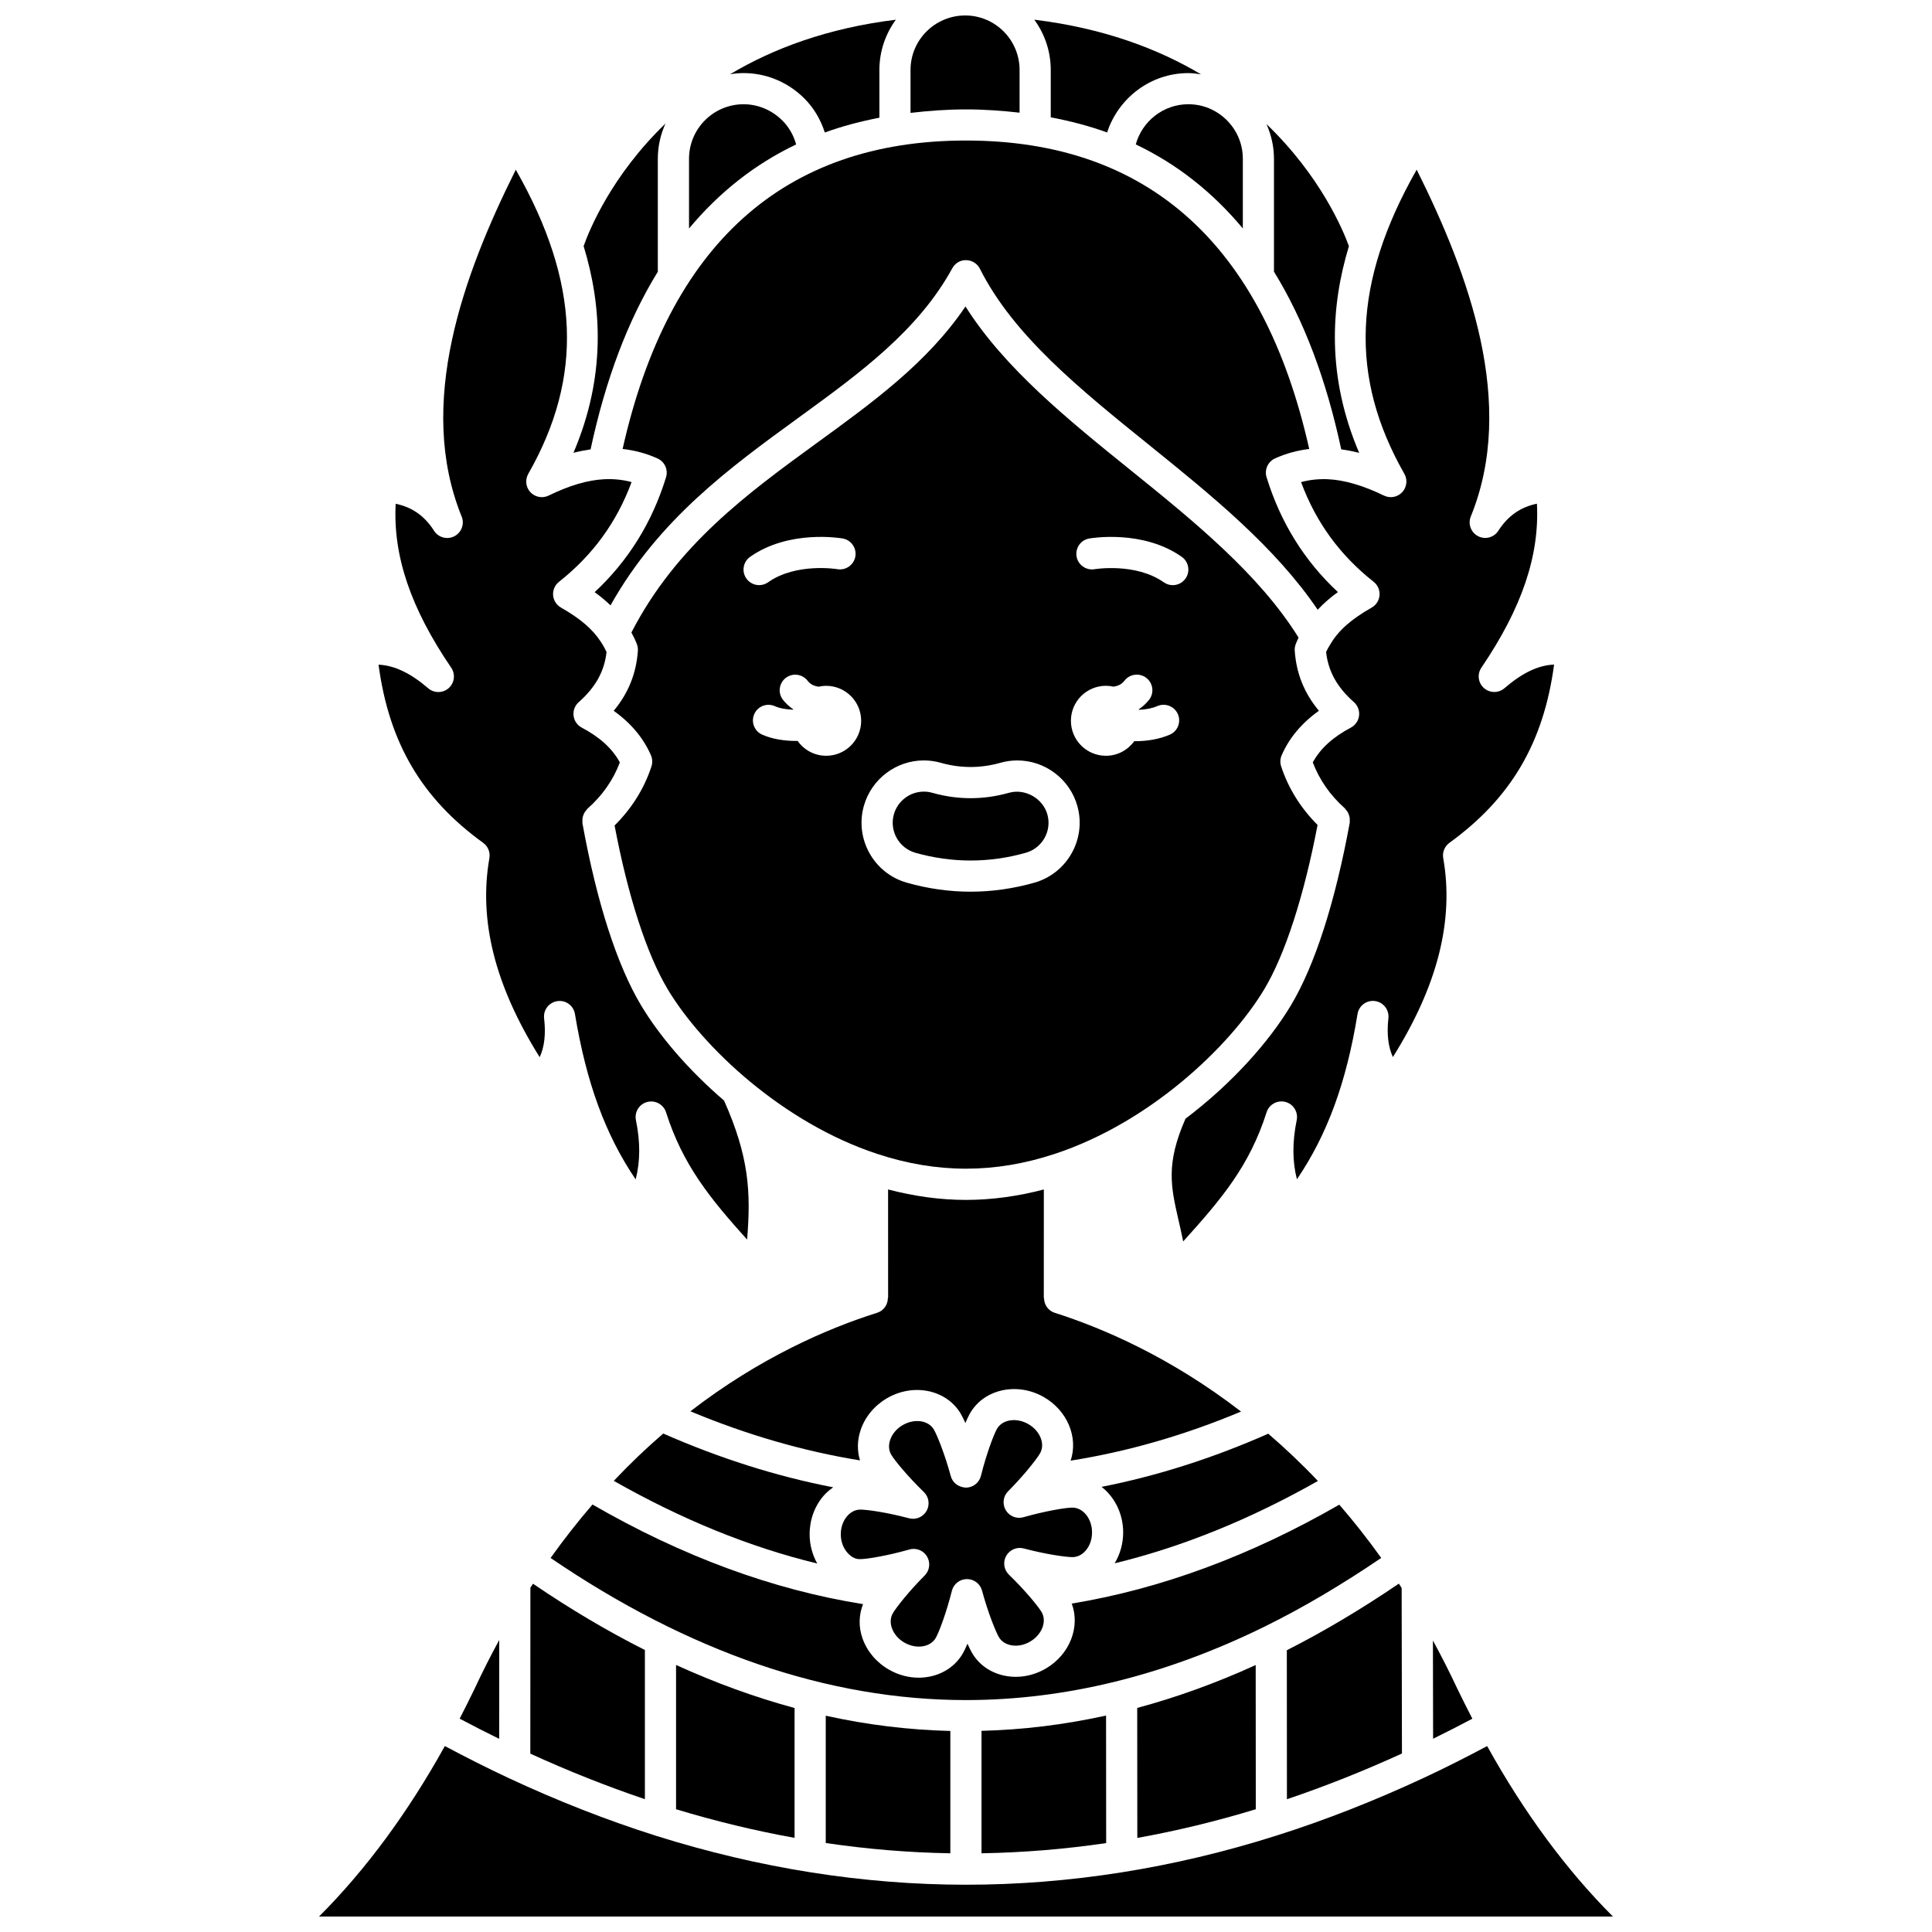
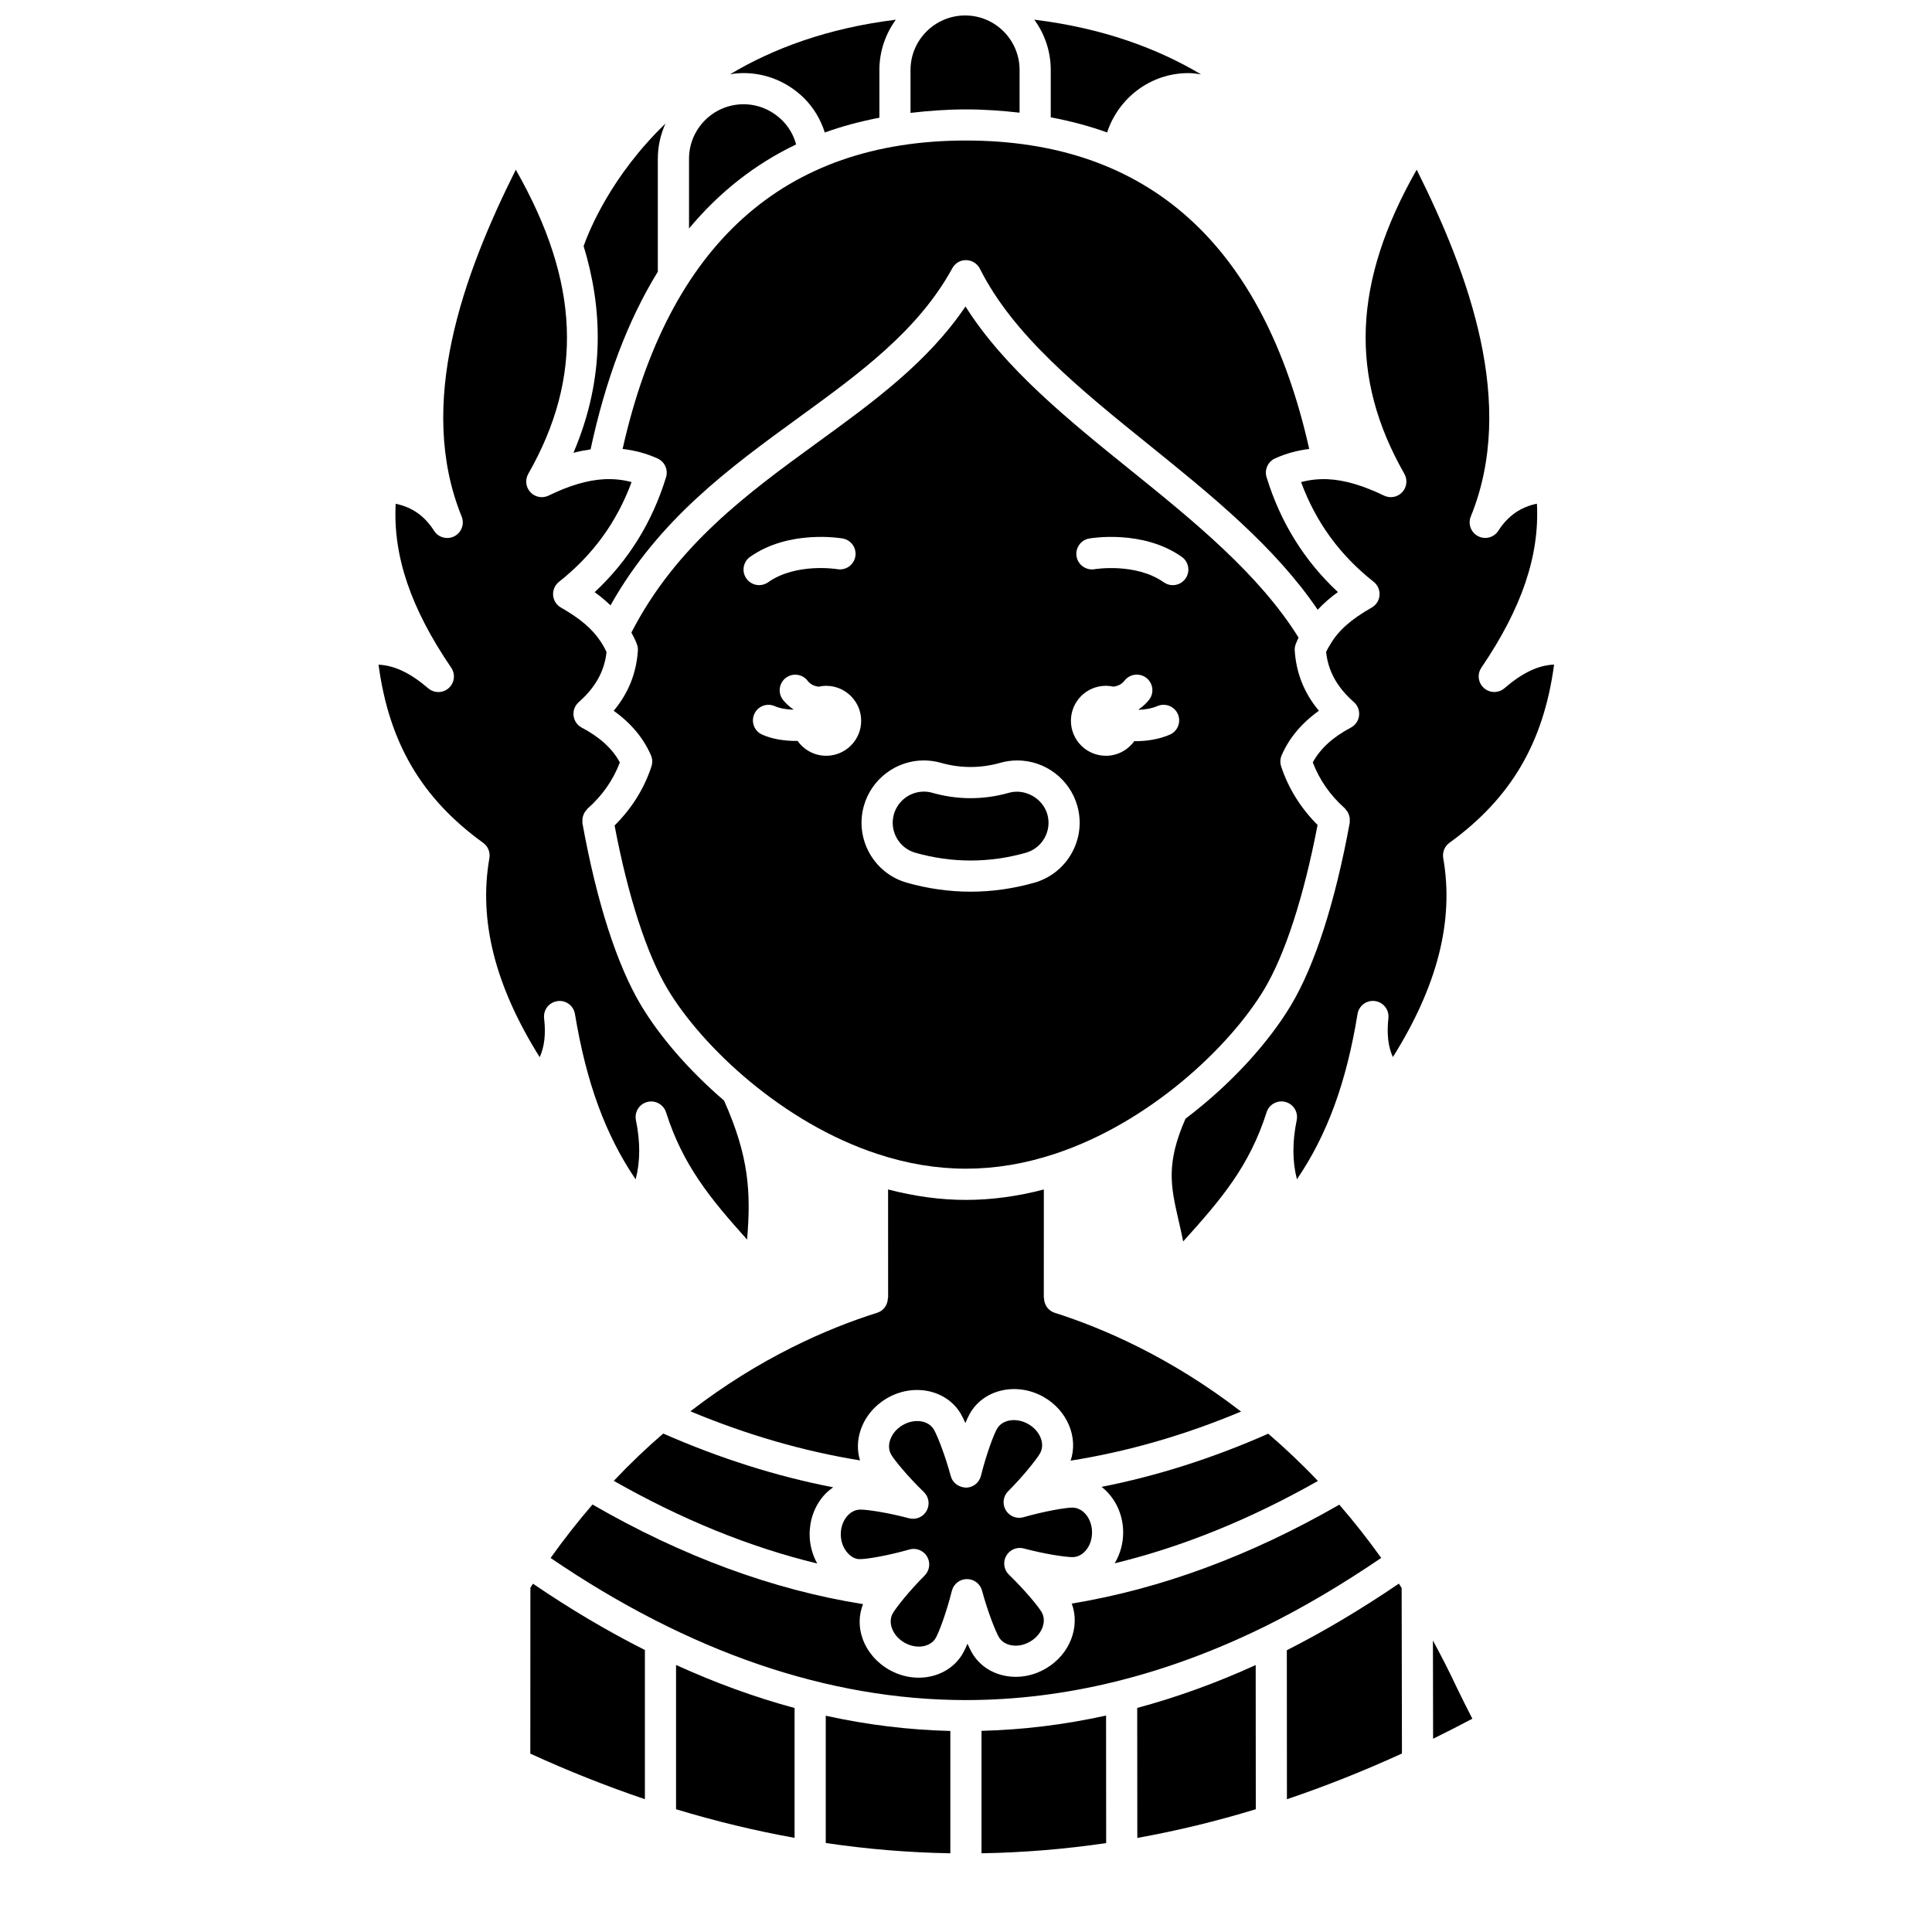
<svg xmlns="http://www.w3.org/2000/svg" width="800px" height="800px" version="1.1" viewBox="144 144 512 512">
  <defs>
    <clipPath id="b">
      <path d="m385 148.09h30v25.906h-30z" />
    </clipPath>
    <clipPath id="a">
      <path d="m228 606h344v45.902h-344z" />
    </clipPath>
  </defs>
  <path d="m386.58 369.99c9.672 2.742 19.586 2.742 29.277 0 4.379-1.242 6.941-5.805 5.703-10.172-1.207-4.285-5.953-6.93-10.195-5.715-6.734 1.902-13.574 1.898-20.266 0.004-0.746-0.215-1.504-0.32-2.266-0.32-3.68 0-6.945 2.473-7.945 6.012-1.242 4.375 1.312 8.949 5.691 10.191z" />
  <path d="m284.56 564.75-0.02 43.98c10.039 4.598 20.215 8.637 30.363 12.07v-39.531c-9.91-4.992-19.801-10.852-29.652-17.566-0.223 0.352-0.465 0.695-0.691 1.047z" />
  <path d="m354.57 631.05v-34.41c-10.473-2.828-20.949-6.644-31.41-11.402v38.23c10.449 3.168 20.934 5.695 31.41 7.582z" />
  <path d="m301.59 300.93c1.574 1.129 2.949 2.297 4.203 3.496 12.762-22.758 31.598-36.477 49.863-49.758 16.258-11.824 31.621-22.992 40.715-39.578 0.734-1.348 2.152-2.207 3.695-2.144 1.535 0.027 2.926 0.902 3.617 2.273 8.895 17.707 26.504 31.918 45.16 46.965 16.328 13.18 33.102 26.797 44.355 43.402 1.699-1.812 3.547-3.379 5.359-4.676-8.883-8.27-15.234-18.488-18.906-30.449-0.605-1.984 0.352-4.113 2.242-4.973 2.918-1.324 5.953-2.125 9.062-2.508-12.164-54.188-42.707-81.738-90.961-81.738-48.27 0-78.828 27.547-90.996 81.734 3.211 0.375 6.316 1.184 9.27 2.531 1.891 0.859 2.844 2.984 2.238 4.973-3.672 11.957-10.027 22.176-18.918 30.449z" />
  <path d="m306.87 362.76c3.547 18.738 8.52 34.125 14.094 43.434 9.129 15.215 30.402 35.352 55.551 43.613 15.789 5.211 31.18 5.207 46.957 0 25.152-8.266 46.426-28.406 55.555-43.617 5.543-9.254 10.531-24.691 14.141-43.566-4.418-4.434-7.707-9.617-9.652-15.527-0.312-0.957-0.266-2.004 0.133-2.93 1.984-4.582 5.297-8.539 9.875-11.805-3.891-4.668-5.996-9.918-6.406-15.914-0.043-0.594 0.051-1.191 0.262-1.746 0.23-0.609 0.492-1.172 0.754-1.73-10.457-16.812-27.711-30.816-44.48-44.348-16.457-13.281-33.418-26.969-43.789-43.406-10.016 14.812-24.312 25.211-39.348 36.141-18.363 13.352-37.312 27.18-49.188 50.262 0.551 1.004 1.043 2.019 1.445 3.066 0.219 0.562 0.309 1.164 0.27 1.766-0.414 6-2.516 11.246-6.406 15.914 4.574 3.266 7.887 7.223 9.875 11.805 0.402 0.926 0.445 1.965 0.133 2.922-1.945 5.965-5.277 11.195-9.773 15.668zm125.78-76.051c0.578-0.102 14.219-2.402 24.527 4.859 1.863 1.312 2.312 3.891 0.996 5.754-0.801 1.141-2.082 1.75-3.379 1.75-0.82 0-1.648-0.242-2.375-0.754-7.465-5.254-18.234-3.492-18.348-3.473-2.203 0.379-4.379-1.117-4.769-3.363-0.387-2.246 1.105-4.383 3.348-4.773zm4.422 39.031c0.691 0 1.355 0.086 2 0.227 1.098-0.148 2.129-0.551 2.918-1.57 1.391-1.809 3.981-2.148 5.789-0.758 1.809 1.387 2.152 3.981 0.758 5.789-0.793 1.027-1.734 1.836-2.742 2.543 0.016 0.047 0.027 0.09 0.043 0.137 1.664-0.074 3.379-0.352 4.898-1 2.082-0.891 4.519 0.074 5.422 2.172 0.898 2.098-0.074 4.523-2.168 5.422-2.875 1.23-6.094 1.719-9.133 1.719-0.086 0-0.168-0.012-0.262-0.012-1.684 2.34-4.414 3.879-7.519 3.879-5.121 0-9.273-4.152-9.273-9.273s4.148-9.273 9.27-9.273zm-64.133 31.801c2-7.078 8.531-12.02 15.887-12.02 1.531 0 3.055 0.215 4.527 0.637 5.211 1.473 10.496 1.477 15.75-0.008 1.457-0.414 2.969-0.625 4.492-0.625 7.375 0 13.91 4.949 15.902 12.043 2.477 8.734-2.637 17.875-11.398 20.359-5.574 1.578-11.254 2.379-16.887 2.379-5.637 0-11.32-0.801-16.891-2.383-8.754-2.477-13.863-11.621-11.383-20.383zm-9.996-13.254c-3.137 0-5.898-1.57-7.574-3.949-0.125 0-0.238 0.02-0.363 0.02-3.117 0-6.344-0.48-9.027-1.676-2.082-0.93-3.016-3.367-2.086-5.453 0.93-2.086 3.356-3.016 5.453-2.086 1.355 0.605 3.102 0.871 4.848 0.934 0.012-0.031 0.02-0.066 0.031-0.098-1.012-0.707-1.953-1.512-2.746-2.539-1.391-1.809-1.047-4.402 0.758-5.789 1.812-1.387 4.398-1.043 5.789 0.758 0.785 1.02 1.82 1.422 2.918 1.57 0.645-0.141 1.309-0.227 2-0.227 5.121 0 9.273 4.152 9.273 9.273 0 5.113-4.152 9.262-9.273 9.262zm-20.148-52.723c10.301-7.258 23.953-4.957 24.527-4.859 2.246 0.395 3.746 2.535 3.348 4.781-0.395 2.242-2.535 3.731-4.769 3.352-0.105-0.016-10.887-1.785-18.348 3.473-0.723 0.512-1.551 0.754-2.375 0.754-1.297 0-2.578-0.605-3.379-1.75-1.316-1.863-0.871-4.438 0.996-5.75z" />
  <path d="m530.3 591.72c-2.109-4.516-4.305-8.824-6.559-12.961l0.047 26.023c3.488-1.711 6.953-3.477 10.398-5.309-1.352-2.617-2.652-5.219-3.852-7.695v-0.004c-0.012-0.023-0.027-0.035-0.035-0.055z" />
  <path d="m510.04 556.87c-3.625-5.066-7.34-9.762-11.113-14.121-23.496 13.535-47.297 22.328-70.902 26.215 2.277 6.098-0.453 13.43-6.801 17.172-3.32 1.961-7.137 2.668-10.75 1.988-3.824-0.715-6.969-2.859-8.852-6.051-0.371-0.633-0.789-1.473-1.234-2.477-0.422 1.008-0.82 1.859-1.18 2.492-2.375 4.203-6.906 6.516-11.742 6.516-2.606 0-5.293-0.668-7.785-2.078-3.356-1.895-5.875-4.848-7.102-8.32-1.09-3.09-0.988-6.246 0.137-9.094-23.84-3.793-47.906-12.645-71.699-26.398-3.902 4.531-7.613 9.266-11.105 14.164 36.613 24.953 73.605 37.645 110.01 37.66 0.02 0 0.043-0.012 0.062-0.012s0.043 0.012 0.062 0.012c26.207-0.008 52.793-6.543 79.012-19.434 10.164-4.992 20.57-11.16 30.98-18.234z" />
  <path d="m395.85 635.14v-32.418c-10.977-0.273-21.992-1.598-33.016-4.039v33.734c11.051 1.633 22.066 2.539 33.016 2.723z" />
  <path d="m515.6 274.44c-1.238 1.324-3.184 1.688-4.809 0.902-5.66-2.727-10.535-4.144-14.91-4.344-2.394-0.102-4.781 0.137-7.082 0.766 3.941 10.656 10.262 19.328 19.238 26.426 1.078 0.852 1.66 2.184 1.555 3.551-0.102 1.367-0.883 2.598-2.078 3.273-5.508 3.125-8.902 6.156-11.012 9.82-0.441 0.68-0.777 1.297-1.074 1.961 0.57 5.117 2.926 9.355 7.371 13.277 1.016 0.895 1.527 2.238 1.367 3.582-0.16 1.348-0.969 2.527-2.168 3.164-4.793 2.535-8.113 5.562-10.098 9.227 1.805 4.695 4.586 8.684 8.484 12.16 0.125 0.105 0.176 0.258 0.281 0.375 0.191 0.215 0.359 0.426 0.504 0.672 0.133 0.234 0.227 0.465 0.312 0.719 0.082 0.242 0.152 0.48 0.191 0.738 0.043 0.289 0.039 0.57 0.016 0.863-0.012 0.152 0.039 0.301 0.008 0.453-3.863 21.086-9.254 37.824-15.59 48.402-5.801 9.672-15.578 20.684-27.938 30.043-5.223 11.898-3.906 17.906-1.867 26.809 0.414 1.781 0.844 3.668 1.254 5.711 10.16-11.238 17.582-20.02 22.105-34.227 0.664-2.094 2.856-3.289 4.981-2.742 2.121 0.555 3.438 2.672 3 4.82-1.18 5.769-1.168 10.949 0.059 15.684 8.062-11.867 13.102-25.691 16.059-43.809 0.363-2.207 2.402-3.727 4.637-3.426 2.223 0.305 3.789 2.324 3.543 4.551-0.457 4.125-0.074 7.531 1.188 10.293 11.867-18.926 16.234-36.219 13.344-52.727-0.27-1.551 0.367-3.129 1.645-4.055 16.281-11.801 24.949-26.484 27.734-47.23-4.219 0.168-8.418 2.188-13.164 6.266-1.574 1.352-3.898 1.32-5.438-0.055-1.543-1.379-1.828-3.688-0.664-5.398 10.707-15.77 15.441-29.695 14.715-43.453-4.387 0.91-7.691 3.242-10.227 7.176-1.148 1.793-3.481 2.418-5.375 1.43-1.891-0.984-2.727-3.246-1.918-5.219 12.125-29.781-0.414-64.012-14.344-91.906-16.949 29.832-17.898 54.93-3.269 80.602 0.898 1.582 0.664 3.551-0.566 4.875z" />
  <path d="m371.91 531.02c-0.777-2.531-0.75-5.281 0.145-7.981 1.156-3.492 3.621-6.496 6.945-8.457 7.031-4.141 15.832-2.328 19.602 4.062 0.371 0.633 0.789 1.473 1.234 2.477 0.422-1.004 0.82-1.859 1.18-2.492 3.656-6.465 12.414-8.445 19.523-4.441 6.367 3.598 9.258 10.793 7.188 16.898 15.074-2.379 30.203-6.738 45.168-13.008-18.719-14.426-36.68-22.137-49.395-26.176-1.758-0.559-2.82-2.188-2.82-3.938l-0.062-0.004 0.012-28.738c-6.922 1.812-13.84 2.766-20.629 2.766-6.797 0-13.719-0.957-20.648-2.773l0.008 28.742h-0.062c-0.004 1.75-1.07 3.383-2.828 3.934-13.371 4.215-31.18 11.98-49.504 26.117 14.914 6.231 29.977 10.586 44.945 13.012z" />
  <path d="m404.11 635.14c10.98-0.184 22.008-1.082 33.035-2.703l-0.027-33.797c-11.02 2.422-22.035 3.777-33.008 4.051z" />
  <path d="m445.4 631.07c10.5-1.891 20.977-4.422 31.398-7.606l-0.027-38.211c-10.426 4.746-20.902 8.543-31.398 11.363z" />
  <path d="m354.98 182.28c-0.648-2.406-1.902-4.621-3.699-6.391-2.785-2.75-6.422-4.262-10.234-4.262-7.969 0-14.449 6.481-14.449 14.449v18.477c7.996-9.586 17.434-17.055 28.383-22.273z" />
  <path d="m357.08 170.01c2.586 2.551 4.406 5.691 5.504 9.102 4.582-1.668 9.43-2.934 14.465-3.922v-12.648c0-4.981 1.629-9.574 4.359-13.32-18.156 2.234-32.566 7.668-43.914 14.449 1.16-0.184 2.34-0.305 3.551-0.305 6.004 0.004 11.695 2.359 16.035 6.644z" />
  <path d="m300.51 263.09c3.969-18.527 9.906-34.246 17.82-47.082v-29.93c0-3.332 0.738-6.484 2.031-9.34-14.344 13.824-20.223 28.305-21.695 32.477 4.875 15.969 5.949 34.527-2.695 54.785 1.547-0.41 3.055-0.691 4.539-0.91z" />
  <g clip-path="url(#b)">
    <path d="m414.2 173.86v-11.312c0-7.969-6.461-14.449-14.41-14.449-8.004 0-14.492 6.481-14.492 14.449v11.371c4.734-0.555 9.594-0.926 14.699-0.926 4.926 0 9.617 0.352 14.203 0.867z" />
  </g>
  <path d="m422.46 175.09c5.207 0.996 10.211 2.297 14.938 4.016 2.981-9.133 11.527-15.734 21.516-15.734 1.145 0 2.258 0.164 3.367 0.332-11.438-6.809-25.941-12.258-44.18-14.488 2.731 3.75 4.359 8.348 4.359 13.332z" />
  <g clip-path="url(#a)">
-     <path d="m538.11 606.73c-5.519 2.934-11.102 5.769-16.676 8.367-0.043 0.02-0.086 0.039-0.129 0.059-0.016 0.008-0.031 0.012-0.047 0.02-13.062 6.086-26.211 11.238-39.094 15.309-27.188 8.621-54.832 12.988-82.164 12.988-27.184 0-54.84-4.371-82.203-12.988-13.074-4.144-26.242-9.309-39.148-15.352-5.539-2.586-11.16-5.434-16.758-8.41-9.805 17.66-20.977 32.809-33.34 45.176h342.89c-12.352-12.359-23.523-27.504-33.328-45.168z" />
-   </g>
+     </g>
  <path d="m493.26 536.47c-4.359-4.598-8.77-8.746-13.164-12.527-14.594 6.453-29.383 11.184-44.168 14.086 3.41 2.664 5.676 6.996 5.723 11.938 0.027 3-0.777 5.875-2.254 8.324 17.941-4.348 35.977-11.684 53.863-21.82z" />
  <path d="m257.48 326.4c-4.688-4.019-8.949-6.066-13.164-6.254 2.789 20.762 11.453 35.445 27.73 47.215 1.285 0.93 1.918 2.5 1.648 4.059-2.887 16.496 1.473 33.797 13.328 52.742 1.273-2.758 1.652-6.164 1.172-10.289-0.262-2.227 1.305-4.254 3.527-4.566 2.227-0.336 4.281 1.207 4.648 3.414 3.004 18.141 8.047 31.973 16.086 43.828 1.238-4.731 1.254-9.918 0.074-15.695-0.438-2.152 0.879-4.269 3-4.82 2.129-0.551 4.312 0.648 4.981 2.742 4.457 13.996 11.66 22.797 21.48 33.723 1.047-12.641 0.484-22.043-6.106-36.836-9.543-8.188-17.152-17.164-21.984-25.223-6.375-10.641-11.754-27.34-15.551-48.289-0.027-0.168 0.02-0.32 0.012-0.488-0.016-0.277-0.02-0.539 0.016-0.816 0.039-0.27 0.105-0.516 0.199-0.77 0.082-0.242 0.176-0.477 0.309-0.703 0.145-0.246 0.316-0.461 0.508-0.676 0.105-0.121 0.16-0.27 0.285-0.375 3.965-3.512 6.789-7.539 8.59-12.27-1.98-3.668-5.301-6.695-10.098-9.23-1.199-0.637-2.008-1.816-2.168-3.164s0.352-2.684 1.367-3.582c4.441-3.922 6.801-8.156 7.371-13.27-0.422-0.93-0.93-1.84-1.547-2.773-2.188-3.344-5.434-6.113-10.535-9.02-1.191-0.68-1.973-1.906-2.078-3.273-0.102-1.367 0.48-2.699 1.555-3.551 8.977-7.102 15.297-15.773 19.242-26.43-2.324-0.637-4.707-0.879-7.281-0.758-4.394 0.234-9.211 1.652-14.695 4.332-1.625 0.793-3.574 0.441-4.828-0.883-1.238-1.32-1.469-3.293-0.578-4.867 14.641-25.688 13.684-50.789-3.305-80.609-13.918 27.871-26.449 62.094-14.344 91.918 0.801 1.977-0.039 4.238-1.934 5.223-1.906 0.977-4.231 0.344-5.379-1.453-2.496-3.926-5.785-6.254-10.172-7.16-0.734 13.805 3.996 27.727 14.715 43.441 1.164 1.715 0.887 4.019-0.656 5.406-1.543 1.379-3.871 1.398-5.441 0.051z" />
-   <path d="m269.67 591.74c-0.004 0.008-0.004 0.02-0.008 0.027-1.199 2.473-2.496 5.074-3.848 7.695 3.496 1.859 6.984 3.637 10.477 5.348l0.012-26.199c-2.305 4.227-4.516 8.602-6.613 13.105-0.008 0.008-0.016 0.016-0.02 0.023z" />
-   <path d="m444.99 182.27c10.941 5.215 20.379 12.684 28.371 22.266v-18.461c0-3.852-1.504-7.477-4.234-10.211-2.742-2.738-6.367-4.242-10.215-4.242-6.586 0-12.23 4.492-13.922 10.648z" />
  <path d="m515.53 608.7-0.078-43.863c-0.246-0.383-0.492-0.781-0.738-1.156-9.949 6.762-19.906 12.688-29.691 17.648l0.027 39.484c10.086-3.406 20.297-7.457 30.48-12.113z" />
  <path d="m415.32 554.36c5.668 1.508 11.086 2.293 12.883 2.293h0.059c1.285-0.012 2.516-0.633 3.473-1.75 1.094-1.281 1.684-3.004 1.668-4.859-0.031-3.602-2.375-6.512-5.231-6.512h-0.039c-1.734 0.016-7.18 0.914-12.91 2.547-1.809 0.523-3.727-0.258-4.691-1.875-0.953-1.617-0.699-3.68 0.633-5.008 1.805-1.809 3.449-3.633 4.82-5.254 0.074-0.102 0.156-0.195 0.242-0.289 1.695-2.023 2.941-3.699 3.406-4.523 1.406-2.492-0.008-5.977-3.164-7.758-3.152-1.781-6.867-1.188-8.27 1.309-0.859 1.52-2.812 6.688-4.238 12.434-0.453 1.82-2.086 3.109-3.969 3.129-1.941-0.117-3.535-1.238-4.023-3.051-1.555-5.734-3.606-10.859-4.488-12.352-1.457-2.473-5.18-2.984-8.297-1.148-1.598 0.945-2.766 2.34-3.293 3.938-0.461 1.395-0.359 2.773 0.293 3.875 0.879 1.496 4.371 5.762 8.645 9.895 1.352 1.305 1.648 3.359 0.727 4.996-0.926 1.637-2.824 2.445-4.656 1.961-5.727-1.52-11.094-2.312-12.934-2.297-1.289 0.012-2.519 0.633-3.477 1.75-1.094 1.281-1.684 3.004-1.668 4.859 0.016 1.859 0.645 3.57 1.762 4.828 0.973 1.098 2.156 1.793 3.504 1.684 1.738-0.016 7.191-0.914 12.906-2.547 0.379-0.105 0.758-0.16 1.137-0.16 1.434 0 2.801 0.746 3.555 2.031 0.953 1.617 0.699 3.68-0.629 5.012-4.207 4.223-7.621 8.559-8.469 10.062-0.633 1.121-0.711 2.5-0.223 3.891 0.559 1.586 1.758 2.961 3.371 3.871 3.148 1.773 6.863 1.191 8.27-1.309 0.859-1.516 2.812-6.684 4.25-12.434 0.453-1.824 2.086-3.109 3.965-3.125h0.043c1.863 0 3.5 1.25 3.988 3.051 1.543 5.731 3.598 10.855 4.481 12.352 0.652 1.105 1.809 1.863 3.254 2.133 1.656 0.312 3.441-0.039 5.039-0.988 3.117-1.836 4.465-5.344 3.008-7.82-0.883-1.496-4.379-5.762-8.648-9.891-1.352-1.305-1.648-3.359-0.727-4.996 0.934-1.633 2.832-2.449 4.664-1.953z" />
  <path d="m306.66 536.44c17.93 10.195 35.98 17.57 53.914 21.906-1.262-2.266-1.984-4.863-2.012-7.586-0.039-3.856 1.262-7.516 3.652-10.309 0.777-0.91 1.664-1.645 2.594-2.297-15.043-2.91-30.129-7.695-45.043-14.25-4.387 3.777-8.77 7.941-13.105 12.535z" />
-   <path d="m481.62 216c7.914 12.836 13.852 28.559 17.82 47.082 1.551 0.219 3.129 0.508 4.762 0.945-8.645-20.25-7.586-38.809-2.723-54.785-1.508-4.168-7.488-18.574-21.852-32.359 1.277 2.863 1.988 5.969 1.988 9.199v29.918z" />
</svg>